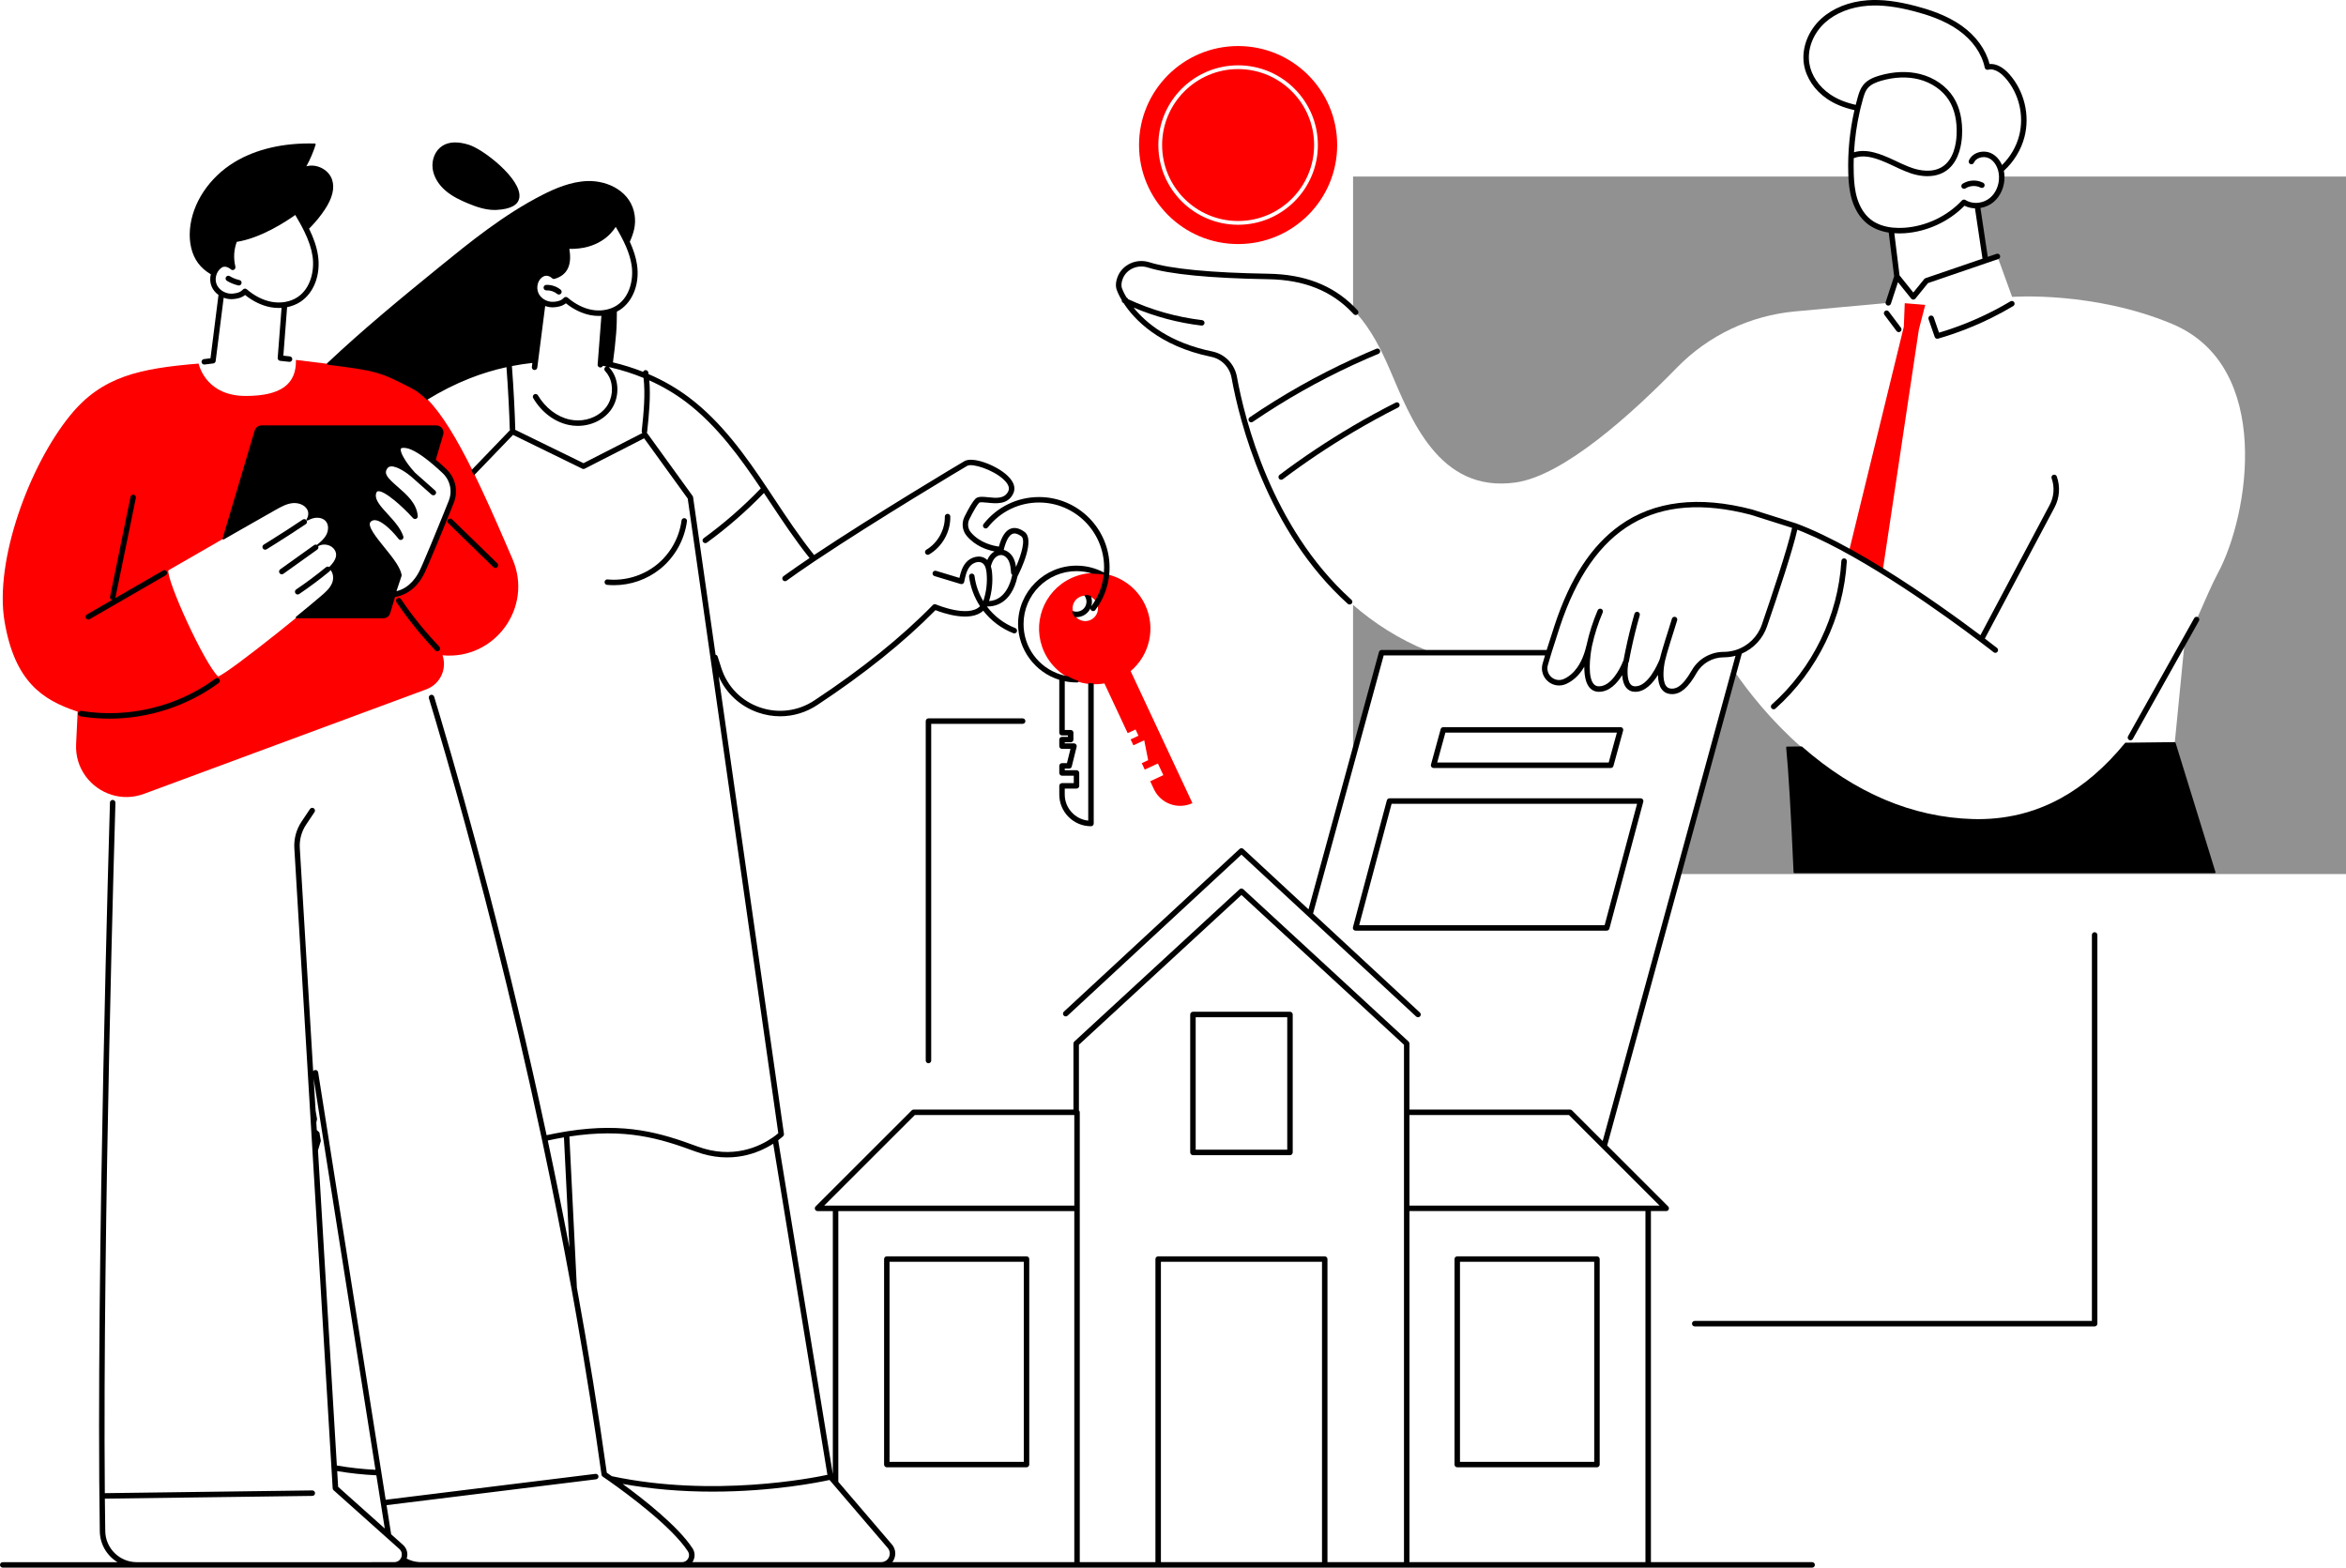
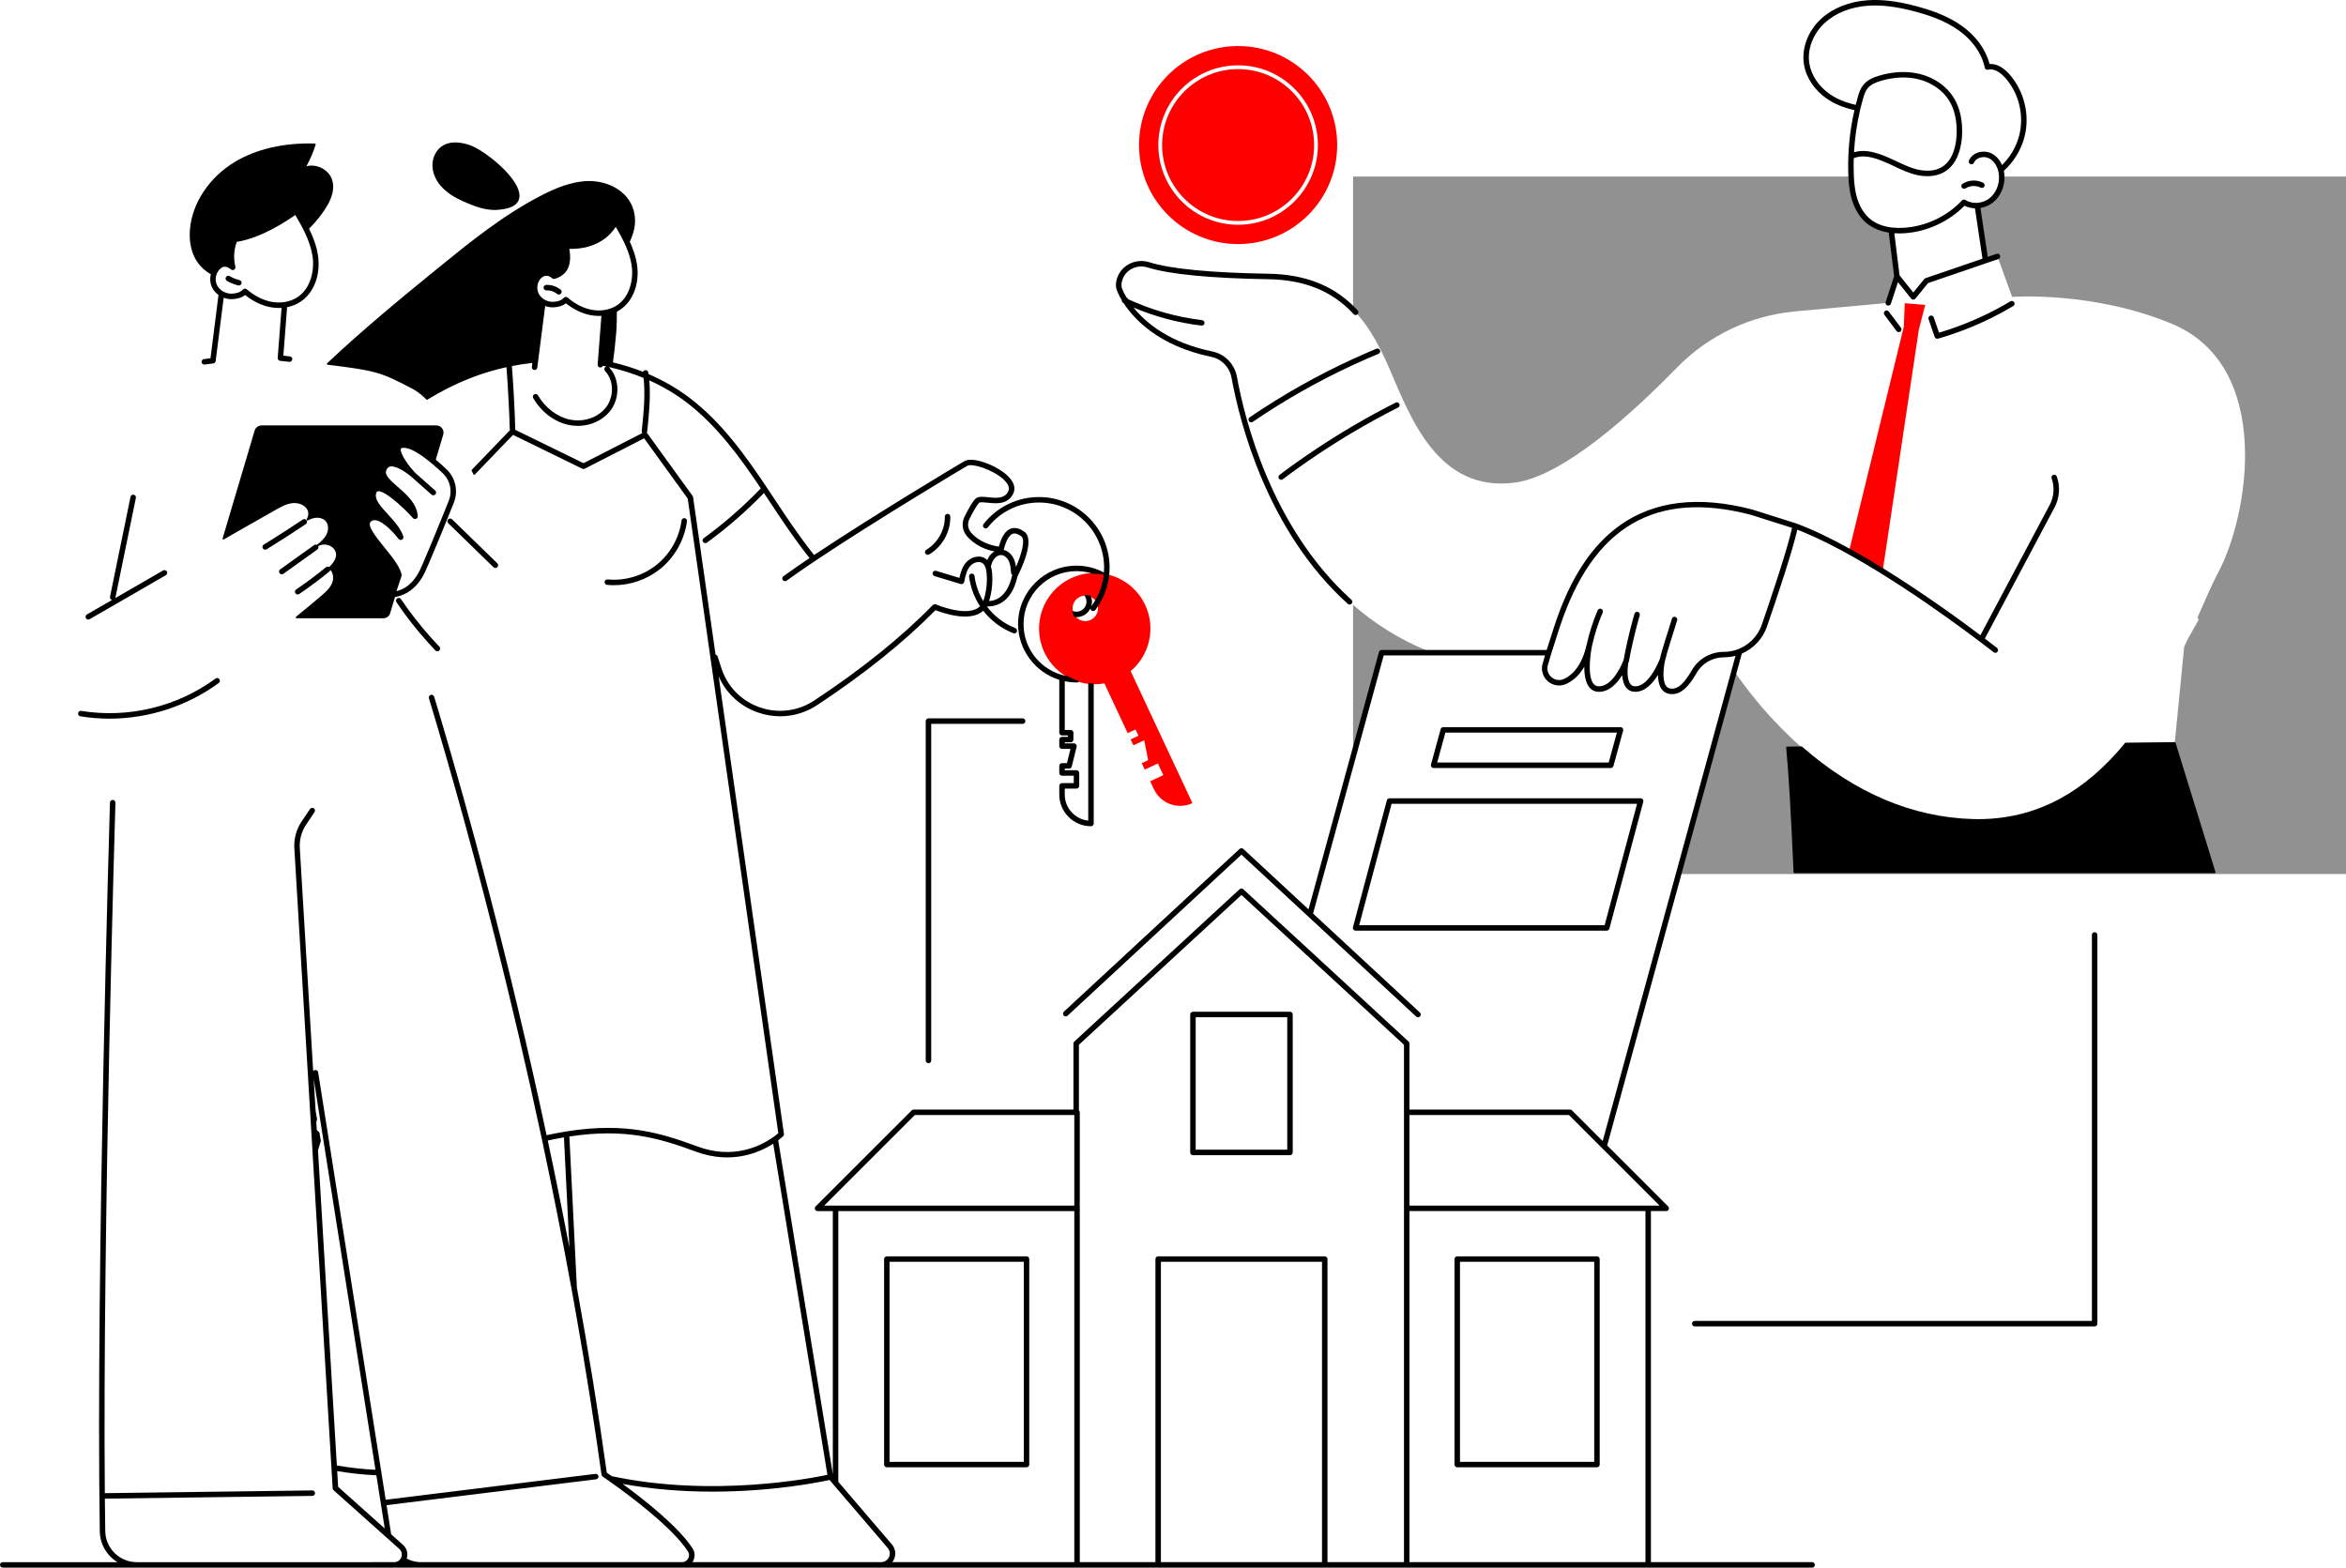
<svg xmlns="http://www.w3.org/2000/svg" id="a" viewBox="0 0 2741.6 1832.06">
  <path d="M1581.23,876.34l31.25-114.16c.26-.96,1.13-1.62,2.12-1.62h53.49c-33.55-13.7-62.28-32.25-86.86-53.67v169.46h0Z" style="fill:#919191;" />
  <path d="M2341.5,206.29c.34,11.32-4.4,22.5-12.65,29.25-4.5,3.68-9.98,5.92-15.59,6.67l8.88,59.31,11.42-3.91c1.15-.39,2.4.22,2.79,1.37.39,1.14-.21,2.37-1.33,2.78l16.38,45.22s94.34-7.07,186.8,31.51c118.91,49.61,89.93,223.94,53.84,290.97-6.83,12.68-14.68,31.1-24.16,52.58.06.03.13.05.19.08,1.06.59,1.44,1.93.84,2.99l-12.31,21.98c-1.34,2.91-2.72,5.86-4.12,8.83l-11.02,112.42,46.67,151.16h-491.12c-5.13-116.86-8.52-143.97-8.65-145.93l16.94-.2c-36.42-31.92-62.42-65.57-77.04-86.74l-64.28,234.83h777.62V206.29h-400.1Z" style="fill:#919191;" />
  <path d="M2204.54,354.13c-.03-.29,0-.59.1-.88l9.92-30.33-6.43-51.95c-8.81-1.3-18.04-4.37-25.82-10.68-7.7-6.25-13.59-15.5-17.05-26.74-2.85-9.29-3.78-18.79-4.16-27.25h-579.87v152.35c1.6,1.58,3.16,3.2,4.7,4.88.82.9.76,2.29-.14,3.11h-.01c16.46,18.55,28.08,41.37,38.33,65.15,24.26,56.28,56.74,144.64,146.96,132.09,56.27-7.83,136.39-80.64,188.72-134.34,36.71-37.66,85.78-60.83,138.17-65.63l106.58-9.77h0Z" style="fill:#919191;" />
  <path d="M2235.94,355.17l-10-.81-1.09,27.47-13.9,56.94-49.6,203.25,2.54,1.61c12.21,6.8,24.49,14.07,36.56,21.53l33.51-223.53,8.49-56.65,7.41-28.68-13.92-1.13h0Z" style="fill:#fe0000;" />
  <path d="M1446.89,80.74c-48.98,0-88.82,39.82-88.82,88.77s39.85,88.77,88.82,88.77,88.83-39.82,88.83-88.77-39.85-88.77-88.83-88.77Z" style="fill:#fe0000;" />
  <path d="M1446.89,53.81c-63.94,0-115.78,51.8-115.78,115.71s51.84,115.71,115.78,115.71,115.78-51.8,115.78-115.71-51.84-115.71-115.78-115.71ZM1446.89,262.68c-51.4,0-93.22-41.79-93.22-93.17s41.82-93.17,93.22-93.17,93.22,41.79,93.22,93.17-41.82,93.17-93.22,93.17Z" style="fill:#fe0000;" />
  <path d="M1338.3,707.04c-8.61-18.41-24.75-30.88-43.04-35.5-.06.56-.1,1.11-.17,1.67-.1.8-.22,1.59-.34,2.39-.12.82-.26,1.63-.41,2.44-1.9,10.43-5.82,20.33-11.63,29.31,1.71,6.77-1.55,14.03-8.12,17.1-6.37,2.98-13.76,1.04-17.95-4.23-.59-.74-1.11-1.55-1.56-2.42-.09-.17-.19-.33-.27-.51-.31-.67-.56-1.36-.76-2.05-2.08-6.95,1.17-14.56,7.94-17.72,2.12-.99,4.36-1.42,6.56-1.38.92.02,1.83.12,2.72.3.95.19,1.87.48,2.76.85,2.57,1.07,4.84,2.86,6.49,5.26,4.99-8.37,8.31-17.53,9.82-27.13.12-.79.24-1.58.34-2.37.1-.78.18-1.57.25-2.36v-.05c-.05,0-.1-.02-.15-.03-2.17-.39-4.36-.67-6.56-.84-2.2-.17-4.41-.23-6.63-.17-8.68.23-17.45,2.19-25.82,6.11-32.56,15.22-46.6,53.93-31.37,86.47,4.43,9.46,10.85,17.34,18.51,23.4.72.57,1.45,1.13,2.2,1.67.72.52,1.45,1.04,2.2,1.54,1.3.86,2.64,1.67,4,2.43,1.91,1.08,3.87,2.06,5.87,2.93,2.03.89,4.11,1.68,6.22,2.36,4.33,1.39,8.81,2.34,13.36,2.81.73.07,1.46.14,2.2.19.73.05,1.47.08,2.2.1,4.47.15,8.98-.15,13.47-.94l27.21,58.14,9.17-4.29,3.42,7.3-9.17,4.29,3.24,6.92,12.66-5.92,4.61,23.31-7.49,3.5,3.51,7.5,15.33-7.17,6.39,13.64-15.33,7.17,4.31,9.22c7.92,16.93,28.07,24.23,45.01,16.31l-72.2-154.26c21.96-18.49,29.74-50.04,16.99-77.28h.01Z" style="fill:#fe0000;" />
-   <path d="M590.73,634.32c-12.21-28.17-24.39-55.64-36.52-80.43-.34-.7-.69-1.41-1.03-2.1-.35-.7-.69-1.4-1.04-2.09-17.85-36.02-35.58-65.98-53.12-83.54-.65-.65-1.29-1.28-1.94-1.89-.45-.42-.89-.83-1.34-1.24-4.39-4-8.76-7.21-13.12-9.51-37.26-19.63-43.41-21.36-99.55-28.3-10.49-1.3-22.73-2.78-37.25-4.59.67,28.13-17.19,42.02-58.46,42.11-43.57.1-53.66-31.28-55.3-37.84-68.79,5.69-112.65,14.91-149.55,59.94-48.57,59.26-89.05,170.74-77.25,241.12,11.79,70.38,44.17,92.16,85.48,105.72l-1.81,38.06c-1.35,28.48,17.25,51.64,41.66,59.16,11.74,3.61,24.81,3.62,37.67-1.14l188.27-69.71,21.66-8.02,2.14-.79,3.02-1.12,88.14-32.63.2-.07,2.45-.91,2.45-.91,21.27-7.88.33-.12c16.05-5.94,24.46-23.56,18.98-39.77,61.1,5.67,106.06-56.06,81.81-112.38-2.75-6.4-5.51-12.78-8.26-19.13h.01ZM196.79,666.54s30.78-17.8,64.32-37.05l7.75-26.09,24.13-81.26,5.54-18.67c.93-3.15,3.83-5.31,7.12-5.31h204.22c4.97,0,8.54,4.78,7.12,9.54l-8.87,29.86c4.57,3.82,8.96,7.79,12.91,11.53,6.24,5.91,9.9,13.66,10.69,21.8.1.99.16,1.99.17,3,.01,1.09-.02,2.19-.11,3.29-.29,3.4-1.08,6.81-2.41,10.12-2.29,5.71-5.08,12.65-8.1,20.1-1.56,3.84-3.17,7.81-4.81,11.83-1.57,3.85-3.17,7.75-4.76,11.6-4.17,10.11-8.29,19.94-11.79,28.01-1.37,3.16-2.65,6.05-3.79,8.58-10.99,24.26-29.01,28.63-35.28,29.42l-5.78,19.47c-.94,3.15-3.83,5.31-7.12,5.31h-101.33c-6.53,5.32-13.45,10.9-20.45,16.49-1.01.81-2.02,1.61-3.03,2.42-.44.35-.87.69-1.31,1.04-30.18,23.99-60.68,47.11-66.99,49-16.53-16.05-60.21-112.09-58.03-124.01v-.02ZM129.54,697.61l23.95-116.76c.24-1.19,1.41-1.95,2.6-1.71s1.96,1.41,1.71,2.6l-23.95,116.76c-.21,1.04-1.13,1.76-2.15,1.76-.15,0-.3-.01-.44-.04-1.19-.24-1.96-1.41-1.71-2.6h-.01ZM102.1,718.95l88.97-51.38c1.05-.61,2.4-.25,3,.81.61,1.05.25,2.4-.8,3l-88.97,51.38c-.35.2-.73.29-1.1.29-.76,0-1.5-.39-1.91-1.1-.61-1.05-.25-2.4.8-3h0ZM127.99,838.87c-11.32,0-22.66-.9-33.91-2.73-1.2-.2-2.01-1.33-1.82-2.52.19-1.2,1.31-2.02,2.52-1.82,55.17,8.97,112.65-4.88,157.69-37.98.98-.72,2.36-.51,3.07.47.72.98.51,2.36-.47,3.08-36.8,27.05-81.73,41.51-127.09,41.51h0ZM512.62,759.58c-.43.41-.97.61-1.52.61-.58,0-1.16-.23-1.59-.68-5.87-6.15-11.56-12.5-17.08-19-.6-.71-1.2-1.41-1.79-2.12-.6-.72-1.19-1.44-1.78-2.16-8.75-10.6-17.02-21.61-24.7-32.96-.68-1.01-.42-2.38.59-3.05,1-.68,2.37-.42,3.05.59,6.95,10.28,14.39,20.29,22.24,29.95.59.73,1.19,1.44,1.78,2.16s1.18,1.45,1.78,2.16c6.13,7.35,12.49,14.5,19.08,21.4.84.88.81,2.27-.07,3.11h.01ZM580.49,662.13c-.43.44-1,.67-1.58.67s-1.11-.21-1.53-.62l-15.81-15.37-37.05-36.03c-.87-.85-.89-2.24-.04-3.11.85-.87,2.24-.89,3.11-.04l38.62,37.56,14.24,13.85c.87.85.89,2.24.04,3.11v-.02Z" style="fill:#fe0000;" />
  <path d="M2135.23,115.56c8.77,5.98,18.93,10.18,31.92,13.17-5.52,24.19-7.94,49-7.2,73.76.04,1.25.08,2.54.14,3.84.31,6.94,1.09,17.35,4.21,27.5,3.51,11.43,9.52,20.85,17.37,27.23,6.84,5.55,15.43,9.18,25.55,10.78l6.31,50.98-9.85,30.11c-.14.41-.18.85-.14,1.29.12,1.27.98,2.35,2.19,2.75.32.11.66.16,1,.16,1.39,0,2.61-.89,3.04-2.21l8.24-25.17,15.43,19.22c.61.76,1.51,1.19,2.49,1.19s1.88-.43,2.49-1.18l14.68-18.12,82.25-28.16s.04-.02.06-.03c1.6-.61,2.46-2.4,1.9-4.03-.57-1.67-2.39-2.56-4.06-1.99l-10.29,3.52-8.55-57.13c5.62-.92,10.81-3.24,15.08-6.73,8.38-6.86,13.37-18.37,13.02-30.05-.04-1.44-.14-2.71-.3-3.87-.12-.88-.27-1.77-.47-2.72,11.69-10.6,20.23-24.6,24.09-39.48,6.6-25.49-.11-53.59-17.52-73.35-7.38-8.37-15.59-12.62-23.29-12.07-4.35-16.95-15.85-32.77-32.47-44.62-17.71-12.63-38.79-19.13-53.11-22.93-22.38-5.92-40.52-8.12-57.11-6.9-21.17,1.54-40.25,9.1-53.71,21.29-15.67,14.19-23.51,34.76-20.45,53.67,2.52,15.6,12.39,30.29,27.07,40.29h0ZM2343.5,91.06c16.02,18.19,22.2,44.06,16.13,67.52-3.34,12.91-10.25,24.74-20.02,34.31-2.69-6.22-7.06-11.05-12.43-13.68-4.91-2.41-11.02-2.67-16.32-.7-4.63,1.71-8.16,4.93-9.93,9.06-.29.66-.33,1.39-.14,2.1.26.95.92,1.71,1.81,2.1,1.62.69,3.5-.06,4.2-1.68,1.08-2.5,3.31-4.49,6.28-5.59,3.7-1.37,7.92-1.2,11.28.45,4.64,2.27,8.41,7.06,10.35,13.14.25.78.45,1.5.61,2.2.18.75.33,1.56.46,2.41l.08.52c.12.92.2,1.93.24,3.1.34,9.78-3.75,19.37-10.68,25.03-3.64,2.98-8.12,4.89-12.95,5.53-.68.09-1.39.15-2.11.19-.72.03-1.44.04-2.14.02-4.18-.14-8.11-1.31-11.35-3.36-1.29-.82-3-.6-4.05.51-17.43,18.58-42.02,30.22-67.46,31.94-4.52.3-8.97.25-13.21-.17-.74-.07-1.47-.16-2.21-.25-.74-.1-1.48-.2-2.22-.33-8.77-1.46-16.18-4.6-22.01-9.34-6.86-5.57-12.15-13.92-15.29-24.14-2.89-9.4-3.62-19.17-3.92-25.71-.06-1.34-.11-2.66-.15-3.94-.17-5.81-.17-11.68,0-17.47,10.61-4.19,21.62-1.18,31.95,2.71,5.15,1.94,10.28,4.37,15.27,6.74,4.06,1.93,8.67,4.11,13.36,6,2.39.96,4.53,1.75,6.55,2.41.59.19,1.22.39,1.88.58,2.55.75,5.14,1.35,7.68,1.79,11.62,1.99,22.01.38,30.03-4.64,1.61-1.01,3.17-2.19,4.65-3.52,12.03-10.82,14.67-28.69,15.18-38.38.92-17.47-2.5-32.92-9.88-44.66-8.29-13.19-22.54-23.15-39.1-27.33-14.59-3.68-31.03-3.06-47.55,1.8-6.2,1.82-13.96,4.72-18.97,11.03-3.34,4.2-4.98,9.3-6.37,14.18-.82,2.88-1.61,5.83-2.4,8.98-12.21-2.81-21.7-6.71-29.8-12.24-13.23-9.02-22.11-22.15-24.35-36.02-2.72-16.8,4.34-35.16,18.43-47.91,12.41-11.23,30.12-18.21,49.88-19.65,15.9-1.15,33.38.98,55,6.71,13.84,3.67,34.18,9.93,51.04,21.95,16.34,11.65,27.21,27.17,30.61,43.68.18.86.7,1.61,1.45,2.07.74.46,1.65.6,2.5.38,8.58-2.24,16.93,5.95,20.12,9.58h-.01ZM2225.81,272.57c26.11-1.76,51.56-13.46,69.95-32.13,3.67,1.84,7.87,2.88,12.24,3.03l8.8,58.82-66.65,22.82c-.57.2-1.07.55-1.45,1.01h0l-12.76,15.75-16.07-20.03-6.1-49.26c3.9.27,7.93.26,12.04-.01ZM2173.55,129.43l.12-.5c.13-.55.25-1.1.38-1.65.13-.56.27-1.11.41-1.66l.11-.46c.84-3.41,1.72-6.73,2.62-9.87,1.26-4.42,2.61-8.67,5.22-11.95,3.9-4.9,10.48-7.32,15.77-8.88,15.43-4.53,30.71-5.13,44.18-1.73,14.98,3.78,27.82,12.72,35.25,24.53,6.68,10.62,9.75,24.77,8.9,40.92-.53,10.15-3.43,28.42-16.84,36.82-11.66,7.3-26.44,4.14-34.21,1.61-1.74-.56-3.58-1.24-5.64-2.06-2.34-.93-4.78-1.99-7.69-3.32-1.96-.9-3.9-1.82-5.82-2.72l-1.04-.49c-4.95-2.34-9.79-4.6-14.71-6.45-6.32-2.39-14.68-5.13-23.27-5.13-3.71,0-7.28.51-10.64,1.53.9-16.27,3.22-32.59,6.9-48.53h0Z" />
  <path d="M2293.52,214.76c-.75.48-1.27,1.27-1.42,2.16-.13.79.03,1.6.46,2.26.19.3.45.57.78.81.57.43,1.23.66,1.92.66.61,0,1.21-.18,1.73-.51.19-.12.39-.23.58-.35l.09-.05c2.21-1.28,4.76-2.07,7.38-2.29.71-.06,1.42-.08,2.1-.06.65.02,1.28.07,1.89.15l.25.03c1.91.28,3.71.86,5.37,1.7.76.39,1.63.47,2.44.21.82-.26,1.48-.83,1.87-1.59.8-1.57.18-3.5-1.39-4.3-.16-.08-.32-.15-.48-.23l-.22-.1c-1.06-.5-2.16-.92-3.27-1.25-1.53-.46-3.12-.76-4.76-.91-.76-.07-1.54-.09-2.33-.1-.77,0-1.54.04-2.3.11-3.15.3-6.14,1.18-8.89,2.61-.71.37-1.28.7-1.8,1.03h0Z" />
  <path d="M2589.07,1019.18l-46.67-151.16c-.13-.42-.57-.7-.97-.71l-57.31.66c-.3,0-.58.14-.76.37-23.06,28.18-48.34,49.91-75.13,64.59-31.31,17.16-65.81,25.33-102.53,24.29-70.77-2-137.98-30.47-199.76-84.63-.19-.16-.45-.25-.67-.25l-16.93.2c-.27,0-.54.12-.72.32-.19.2-.28.47-.26.75.01.18.05.58.12,1.23,2.49,24.78,5.52,76.16,8.53,144.67.02.53.46.96,1,.96h491.12c.32,0,.62-.15.8-.41s.24-.58.15-.89h-.01Z" />
  <path d="M1310.94,350.83c-.01.08-.02.17-.02.26-.04,1.27.68,2.45,1.82,2.99l.32.15c11.79,18.11,40.67,50.1,102.38,62.78,12.2,2.51,21.54,12.16,23.8,24.59,9.29,50.99,41.13,178.78,135.81,264.09.59.53,1.35.82,2.14.82.91,0,1.77-.39,2.39-1.08,0,0,.02-.02.02-.03,1.14-1.31,1.02-3.31-.28-4.47-.27-.24-.54-.49-.81-.74l-.6-.55c-92.16-84.02-123.29-209.25-132.39-259.19-2.74-15.01-14.05-26.67-28.81-29.71-49.64-10.2-77.23-32.91-92-51.29,25.35,10.71,52.03,17.79,79.35,21.04,1.74.22,3.35-1.06,3.56-2.8.21-1.75-1.05-3.35-2.8-3.56-29.97-3.57-59.05-11.8-86.42-24.46-.02-.06-.04-.13-.07-.19-.34-.85-1.01-1.5-1.85-1.81-3.54-5.93-4.92-9.76-5-9.99-1.46-3.33-1.22-7.44.71-12.21,4.42-10.93,17.16-16.59,29.01-12.89,25.53,7.99,73,12.61,141.09,13.74,41.72.69,73.84,13.55,98.19,39.29l.36.38c.36.38.72.76,1.08,1.15.59.65,1.41,1.01,2.29,1.03.8.02,1.57-.26,2.17-.79.02-.02.04-.03.05-.05,1.3-1.19,1.39-3.22.2-4.52-1.51-1.65-3.11-3.31-4.73-4.91-25.18-24.87-57.74-37.3-99.52-37.99-67.48-1.12-114.35-5.64-139.29-13.45-15-4.7-31.18,2.59-36.85,16.6-2.6,6.43-2.84,12.15-.74,16.93.01.04,1.5,4.27,5.4,10.82l.04.02Z" />
  <path d="M2349.47,352.16h0c-6.11,3.64-12.49,7.19-18.97,10.56-20.61,10.69-42.31,19.46-64.5,26.06l-6.19-17.87c-.58-1.67-2.41-2.55-4.07-1.98-.81.28-1.46.86-1.83,1.63-.37.77-.42,1.64-.15,2.44l7.18,20.75c.45,1.29,1.66,2.15,3.02,2.15.3,0,.6-.04.89-.12,21.67-6.25,42.93-14.54,63.2-24.64,8.44-4.2,16.74-8.74,24.69-13.47,1.51-.91,2.01-2.87,1.11-4.39-.9-1.51-2.87-2.01-4.38-1.11h0Z" />
  <path d="M2202.83,363.48c-.68.51-1.13,1.26-1.25,2.11-.12.85.1,1.69.61,2.37l14.19,18.91c.6.8,1.56,1.28,2.56,1.28.7,0,1.36-.22,1.92-.64,1.41-1.06,1.7-3.07.64-4.48l-14.19-18.91c-1.06-1.41-3.07-1.7-4.48-.64h0Z" />
  <path d="M1580.82,419.65c-41.93,19.25-82.44,42.14-120.4,68.05-1.46.99-1.83,2.99-.84,4.45.6.87,1.59,1.4,2.65,1.4.64,0,1.27-.19,1.8-.56,37.12-25.33,76.7-47.76,117.63-66.68l1.82-.83c9.18-4.21,18.42-8.25,27.47-12.01,1.63-.68,2.4-2.55,1.73-4.18s-2.55-2.4-4.18-1.73c-8.33,3.46-16.99,7.23-25.74,11.23l-1.93.88v-.02Z" />
-   <path d="M2487.75,864.52l.03.02c.11.09.23.17.36.24.48.27,1.02.41,1.56.41,1.16,0,2.23-.63,2.79-1.64l77.28-137.97c.42-.75.52-1.61.29-2.43s-.77-1.51-1.51-1.92c-.08-.05-.17-.08-.28-.13-1.52-.67-3.27-.09-4.08,1.35l-77.29,137.98c-.77,1.37-.4,3.13.84,4.09h0Z" />
  <path d="M1675.36,897.53h207.06c1.44,0,2.71-.97,3.09-2.35l11.32-41.35c.26-.95.06-2-.54-2.78-.6-.79-1.55-1.26-2.54-1.26h-207.06c-1.44,0-2.71.97-3.09,2.36l-11.32,41.35c-.26.96-.06,2,.54,2.78.6.79,1.55,1.26,2.54,1.26h0ZM1679.55,891.13l9.57-34.95h200.42l-9.57,34.95h-200.42Z" />
  <path d="M1620.72,935.35h0l-39.62,148.25c-.25.95-.05,1.99.55,2.77.6.78,1.55,1.25,2.54,1.25h293.5c1.45,0,2.72-.98,3.09-2.37l39.62-148.25c.25-.95.05-1.99-.55-2.77-.6-.78-1.55-1.25-2.54-1.25h-293.5c-1.45,0-2.72.98-3.09,2.37ZM1913.14,939.37l-37.91,141.85h-286.87l37.91-141.85h286.87Z" />
-   <path d="M2152.97,653.33c-.65.56-1.05,1.38-1.1,2.23-3.76,64-33.38,125.16-81.29,167.8-.64.57-1.02,1.35-1.07,2.2-.05.85.24,1.67.8,2.31.61.68,1.48,1.07,2.39,1.07.79,0,1.54-.29,2.13-.81,49.16-43.76,79.57-106.53,83.42-172.2.05-.85-.23-1.68-.8-2.31-.57-.64-1.35-1.02-2.2-1.07-.83-.06-1.65.21-2.29.77h.01Z" />
  <path d="M1580.73,497.99c-29.53,17.36-58.27,36.52-85.41,56.95-.68.51-1.13,1.26-1.25,2.11s.1,1.69.61,2.37c.6.8,1.56,1.27,2.56,1.27.7,0,1.37-.22,1.92-.64,26.31-19.81,54.09-38.4,82.58-55.25l.15-.09c17-10.05,34.49-19.63,52-28.47.76-.39,1.33-1.04,1.6-1.86.27-.81.2-1.68-.18-2.44-.39-.77-1.05-1.33-1.86-1.6-.81-.27-1.68-.2-2.44.19-16.74,8.45-33.57,17.64-50.02,27.3l-.27.16h.01Z" />
  <path d="M2447.85,1089.44c-1.76,0-3.2,1.44-3.2,3.2v451.08h-464.15c-1.76,0-3.2,1.44-3.2,3.2s1.44,3.2,3.2,3.2h467.35c1.76,0,3.2-1.44,3.2-3.2v-454.28c0-1.76-1.44-3.2-3.2-3.2h0Z" />
  <path d="M1085.04,839.54c-1.76,0-3.2,1.44-3.2,3.2v396.66c0,1.76,1.44,3.2,3.2,3.2s3.2-1.44,3.2-3.2v-393.46h106.86c1.76,0,3.2-1.44,3.2-3.2s-1.44-3.2-3.2-3.2h-110.06Z" />
  <path d="M1507.51,1182.43h-113.4c-1.76,0-3.2,1.44-3.2,3.2v161.18c0,1.76,1.44,3.2,3.2,3.2h113.4c1.76,0,3.2-1.44,3.2-3.2v-161.18c0-1.76-1.44-3.2-3.2-3.2ZM1504.31,1188.83v154.78h-107v-154.78h107Z" />
  <path d="M1702.98,1714.79h163.27c1.76,0,3.2-1.44,3.2-3.2v-240.14c0-1.76-1.44-3.2-3.2-3.2h-163.27c-1.76,0-3.2,1.44-3.2,3.2v240.14c0,1.76,1.44,3.2,3.2,3.2ZM1706.18,1708.39v-233.75h156.87v233.75h-156.87Z" />
  <path d="M1199.62,1468.25h-163.26c-1.76,0-3.2,1.44-3.2,3.2v240.14c0,1.76,1.44,3.2,3.2,3.2h163.26c1.76,0,3.2-1.44,3.2-3.2v-240.14c0-1.76-1.44-3.2-3.2-3.2ZM1196.42,1474.65v233.75h-156.87v-233.75h156.87Z" />
  <path d="M520.74,222.88c7.97,6.82,17.67,11.31,26.11,14.81,9.71,4.02,20.15,7.69,31.07,7.69.89,0,1.77-.02,2.67-.07,16.4-.92,25.27-5.85,26.37-14.67,2.65-21.21-41.57-55.96-59.05-61.45-12.69-3.99-23-3.62-30.62,1.07-8.41,5.18-13.1,15.98-11.68,26.86,1.22,9.31,6.59,18.46,15.12,25.76h.01Z" />
  <path d="M1084.21,648.39c.57,0,1.13-.15,1.62-.44,15.4-9.06,25.11-26.45,24.72-44.31-.02-.87-.39-1.7-1.02-2.29-.62-.58-1.42-.88-2.25-.84-.85.02-1.65.37-2.24.99s-.91,1.43-.89,2.28c.33,15.34-8.34,30.87-21.57,38.65-.74.43-1.26,1.13-1.48,1.96-.21.83-.09,1.69.34,2.42.57.97,1.63,1.58,2.76,1.58h.01Z" />
  <path d="M717.41,683.91c19.51,0,38.6-6.64,53.75-18.71,17.26-13.75,28.8-34.19,31.65-56.07.11-.85-.12-1.69-.64-2.36-.52-.68-1.27-1.11-2.13-1.22-1.74-.22-3.35,1.02-3.58,2.76-2.64,20.25-13.32,39.16-29.29,51.89-15.98,12.73-36.81,18.91-57.11,16.97-.83-.1-1.66.12-2.32.65-.68.54-1.12,1.35-1.2,2.22-.08.85.17,1.68.72,2.34.54.66,1.31,1.07,2.16,1.15,2.64.25,5.33.38,8,.38h0Z" />
  <path d="M1149.39,612.42h0c-.53.67-.76,1.51-.66,2.36s.53,1.61,1.2,2.13c.67.53,1.51.77,2.36.66.85-.1,1.61-.53,2.13-1.2,14.53-18.49,36.34-29.09,59.83-29.09,41.92,0,76.03,34.08,76.03,75.98,0,1.85-.1,3.8-.25,5.79-9.82-5.23-20.85-7.99-32-7.99-37.65,0-68.28,30.61-68.28,68.24,0,29.72,19.76,56.42,48.15,65.19v61.8c0,1.76,1.44,3.2,3.2,3.2h6.93v1.66h-6.93c-1.76,0-3.2,1.44-3.2,3.2v7.64c0,1.76,1.44,3.2,3.2,3.2h9.89l-4.12,16.67h-5.76c-1.76,0-3.2,1.44-3.2,3.2v8.28c0,1.76,1.44,3.2,3.2,3.2h13.73v8.66h-13.73c-1.76,0-3.2,1.44-3.2,3.2v10.17c0,20.42,16.62,37.03,37.05,37.03,1.76,0,3.2-1.44,3.2-3.2v-162.8c0-.54-.43-.98-.97-1-.72-.02-1.45-.05-2.17-.1-.72-.05-1.45-.11-2.17-.18-.28-.03-.56.06-.77.25s-.33.46-.33.74v159.73c-15.48-1.61-27.45-14.79-27.45-30.47v-6.98h13.73c1.76,0,3.2-1.44,3.2-3.2v-15.06c0-1.76-1.44-3.2-3.2-3.2h-13.73v-1.88h5.07c1.48,0,2.75-1,3.11-2.43l5.71-23.07c.24-.96.02-1.96-.59-2.74-.61-.78-1.53-1.23-2.52-1.23h-10.77v-1.24h6.93c1.76,0,3.2-1.44,3.2-3.2v-8.06c0-1.76-1.44-3.2-3.2-3.2h-6.93v-56.96c4.54.93,9.15,1.41,13.73,1.41.29,0,.58,0,.87-.02l.52-.02c.49-.01.9-.37.97-.85s-.22-.95-.68-1.1c-2.05-.66-4.11-1.44-6.13-2.33-1.96-.86-3.9-1.83-5.78-2.89-.1-.06-.21-.09-.32-.11-1.34-.23-2.66-.5-3.94-.81-.73-.18-1.45-.36-2.16-.56-.73-.2-1.45-.41-2.17-.64-25.75-8.24-43.06-31.91-43.06-58.9,0-34.1,27.76-61.84,61.88-61.84,6.54,0,13.01,1.04,19.24,3.08.11.04.22.06.34.05,2.15-.05,4.34,0,6.52.16,1.89.14,3.8.39,5.69.71-.05.48-.09.97-.15,1.45-.1.78-.21,1.56-.33,2.34-1.49,9.49-4.75,18.49-9.69,26.77-1.36,2.28-2.82,4.47-4.34,6.51.52-1.68.8-3.47.8-5.33,0-2.12-.39-4.24-1.15-6.28-.1-.26-.3-.47-.55-.57-.95-.4-1.94-.7-2.95-.91-.96-.2-1.93-.3-2.91-.32-.37.01-.72.2-.9.52-.18.33-.16.73.05,1.04,1.31,1.93,2,4.19,2,6.53,0,6.43-5.24,11.67-11.68,11.67-1.24,0-2.47-.2-3.68-.6-.35-.12-.74-.03-1.01.23s-.37.65-.26,1c.25.84.51,1.54.82,2.19.06.12.12.24.19.36l.1.18c.48.93,1.04,1.8,1.67,2.59.17.22.43.35.7.38.49.04.98.07,1.48.07,7.16,0,13.34-4.19,16.27-10.24.02.95.44,1.88,1.26,2.49.56.42,1.23.65,1.93.65,1.01,0,1.94-.46,2.55-1.27,1.19-1.58,2.34-3.22,3.51-5.02,5.88-9.08,9.84-19.06,11.78-29.67.15-.82.29-1.64.43-2.56.12-.77.23-1.55.33-2.33.05-.38.08-.76.12-1.15l.05-.54c.29-2.87.43-5.69.43-8.38,0-45.42-36.98-82.38-82.43-82.38-25.47,0-49.11,11.5-64.86,31.54h-.02Z" />
  <path d="M638.29,332.95h0c-1.76.08-3.13,1.57-3.06,3.33.04.88.44,1.71,1.1,2.29.64.56,1.45.83,2.23.76,4.53-.18,9.11,1.35,12.57,4.19.57.47,1.29.72,2.03.72.96,0,1.87-.43,2.48-1.17,1.12-1.36.92-3.38-.44-4.5-4.68-3.83-10.84-5.89-16.9-5.63h0Z" />
  <path d="M516.64,500.55c-1.61-2.15-4.07-3.39-6.76-3.39h-204.22c-3.7,0-7.03,2.48-8.08,6.03l-37.43,126.02c-.12.39.02.82.34,1.07s.76.29,1.12.08c6.76-3.88,13.63-7.81,20.38-11.68,16.42-9.39,29.94-17.07,40.16-22.83,5.85-3.3,12.47-7.04,19.53-7.84,6.14-.69,14.25,1.45,17.52,7.79,1.67,3.25,1.31,7.67-.92,11-.25.38-.22.88.09,1.22.31.34.8.43,1.21.22,1.08-.57,2.18-1.08,3.26-1.51.69-.28,1.33-.51,1.95-.71.69-.22,1.32-.39,1.94-.53.58-.13,1.19-.23,1.82-.3,4.95-.58,9.47.87,12.11,3.88,3.96,4.52,3.08,11.52.58,16.11-2.51,4.62-6.57,8.15-10.92,11.61-1.03-.51-2.28-.43-3.26.27l-39.6,28.3c-.7.5-1.16,1.23-1.3,2.08s.06,1.69.55,2.38c.6.84,1.57,1.34,2.61,1.34.67,0,1.31-.21,1.86-.6l39.6-28.3c.7-.5,1.16-1.23,1.3-2.08.11-.65.01-1.31-.27-1.9,2.9-1.73,6.56-2.31,10.22-1.59,3.89.77,7.2,2.94,9.07,5.95,1.58,2.53,2.05,5.14,1.46,7.98-.77,3.69-3.35,7.64-7.84,12.05-.43-.28-.91-.46-1.43-.51-.85-.08-1.68.17-2.34.71-11.15,9.16-22.88,17.91-34.86,26.01-1.46.99-1.85,2.98-.86,4.44.6.88,1.59,1.41,2.65,1.41.64,0,1.26-.19,1.79-.55,12.14-8.21,24.03-17.08,35.34-26.37.58-.47.93-1.11,1.08-1.79,3.68,3.9,3.99,10.59,1.94,15.51-2.58,6.17-8.16,10.96-12.65,14.8-7.37,6.32-17.82,15-29.42,24.45-.33.27-.45.71-.31,1.11.14.4.52.67.94.67h101.33c3.7,0,7.03-2.48,8.08-6.03l5.6-18.85c7.55-1.1,24.69-6.24,35.41-29.91,1.09-2.41,2.37-5.3,3.8-8.6,3.2-7.37,7.17-16.8,11.8-28.02,1.59-3.86,3.19-7.75,4.77-11.61,1.64-4.02,3.26-7.99,4.82-11.83,3.02-7.45,5.81-14.39,8.11-20.1,1.34-3.34,2.17-6.84,2.48-10.4.09-1.04.13-2.14.11-3.38,0-.99-.07-2-.17-3.08-.83-8.54-4.74-16.5-11-22.43-4.28-4.04-8.46-7.79-12.45-11.14l8.68-29.23c.76-2.57.28-5.28-1.32-7.43v.03ZM469.19,673.24c.17-.52.21-1.07.11-1.61l-.02-.11c-.7-3.62-2.57-7.79-5.71-12.76-3.91-6.18-9.21-12.71-14.33-19.02-9.22-11.36-20.7-25.49-16.05-29.95,1.32-1.27,2.84-1.88,4.63-1.88.23,0,.45,0,.7.03,9.43.77,23.14,16.4,27.2,21.82.94,1.26,2.64,1.65,4.04.92,1.4-.73,2.05-2.35,1.56-3.84-3.17-9.57-10.73-17.83-18.06-25.84-8.16-8.91-15.2-16.6-13.91-23.46.12-.63.29-1.21.52-1.77.29-.71.65-1.18,1.1-1.42.19-.11.41-.18.68-.22,3.32-.58,10.01,3.05,18.83,10.21,7.11,5.77,15.4,13.68,22.17,21.16.92,1.02,2.39,1.33,3.64.79,1.26-.54,2.03-1.83,1.92-3.19-1.18-14.84-12.97-25.08-23.37-34.12-12.12-10.53-16.61-15.43-12.18-21.59.96-1.34,2.21-2.06,3.91-2.26,7.41-.88,20.11,8.51,23.97,11.87l23.78,21.07c1.27,1.13,3.39,1,4.52-.27.57-.64.85-1.46.8-2.31-.05-.85-.43-1.63-1.07-2.2l-23.66-20.97c-11.7-12.73-18.03-24.99-16.39-28.04.36-.68,2.2-1.24,6.17-.62,7.07,1.13,17.95,7.8,31.46,19.28,3.66,3.11,7.44,6.5,11.22,10.08,6.11,5.78,9.44,13.89,9.15,22.26-.04,1.22-.14,2.33-.3,3.38-.35,2.27-.95,4.5-1.81,6.62-1.04,2.58-2.18,5.42-3.39,8.44-1.51,3.75-3.15,7.8-4.85,12-9.41,23.2-16.84,41.04-22.08,53.03-1.02,2.33-1.98,4.49-2.86,6.43-3.66,8.08-12.1,21.97-27.91,25.72l5.9-17.65h-.03Z" />
  <path d="M358.71,610.5c.17-.84,0-1.69-.48-2.4s-1.2-1.19-2.04-1.36-1.69,0-2.4.48c-12.53,8.4-25.68,16.89-39.08,25.23l-1.81,1.13c-1.56.97-3.12,1.95-4.68,2.91-.73.45-1.24,1.15-1.44,1.98-.2.83-.06,1.69.39,2.42.59.95,1.61,1.52,2.73,1.52.59,0,1.17-.16,1.67-.47,3.33-2.05,6.66-4.12,9.99-6.21,12.14-7.61,24.18-15.41,35.79-23.19.71-.48,1.19-1.2,1.36-2.04h0Z" />
  <path d="M93.92,837.13h0c11.19,1.82,22.66,2.74,34.07,2.74,45.76,0,91.1-14.81,127.68-41.71,1.42-1.05,1.73-3.05.68-4.47-1.04-1.42-3.05-1.72-4.47-.68-44.82,32.95-102.02,46.73-156.93,37.8-.85-.14-1.69.06-2.39.56-.69.5-1.15,1.24-1.29,2.09-.14.84.06,1.69.56,2.38s1.24,1.15,2.08,1.29h0Z" />
  <path d="M103.2,724.05c.56,0,1.11-.15,1.6-.43l88.97-51.38c1.53-.88,2.05-2.84,1.17-4.37-.43-.74-1.12-1.27-1.94-1.49-.83-.22-1.69-.11-2.43.32l-55.81,32.23c.02-.08.05-.15.07-.23l23.95-116.76c.35-1.73-.76-3.42-2.49-3.78-1.72-.35-3.42.77-3.77,2.49l-23.95,116.76c-.35,1.68.71,3.32,2.36,3.74l-29.33,16.94c-.74.43-1.27,1.12-1.49,1.94s-.11,1.69.32,2.43c.57.99,1.63,1.6,2.77,1.6h0Z" />
  <path d="M493.15,732.93l-1.18-1.43c-.38-.46-.77-.92-1.14-1.39-7.87-9.7-15.34-19.75-22.19-29.88-.48-.71-1.21-1.19-2.04-1.35-.84-.16-1.69.01-2.4.49s-1.19,1.2-1.35,2.04c-.16.84.01,1.69.49,2.4,7.57,11.2,15.9,22.32,24.76,33.04l.66.8c.37.46.75.91,1.13,1.37.6.71,1.2,1.42,1.8,2.13,5.61,6.62,11.37,13.03,17.12,19.04.6.63,1.44.99,2.32.99s1.61-.31,2.21-.89c.62-.59.97-1.39.99-2.24s-.29-1.66-.89-2.28c-6.44-6.74-12.84-13.92-19.04-21.35l-1.23-1.5h-.02Z" />
  <path d="M523.76,606.96h0c-.6.61-.92,1.42-.91,2.28.01.85.36,1.65.97,2.25l52.86,51.4c.6.58,1.39.91,2.23.91s1.69-.34,2.29-.97c.6-.61.92-1.42.91-2.28-.01-.85-.36-1.65-.97-2.25l-52.86-51.41c-1.27-1.23-3.29-1.2-4.52.06h0Z" />
  <path d="M246.37,320.55c-1.27,4.96-.89,10.12,1.1,14.63,1.64,3.72,4.36,7.01,7.87,9.54l-9.36,73.98-7.67.97c-1.75.22-2.99,1.82-2.77,3.57.2,1.6,1.56,2.8,3.17,2.8.13,0,.26,0,.4-.02l10.14-1.28c1.45-.18,2.59-1.32,2.78-2.77l9.36-74.01c3.7,1.4,7.62,1.94,11.41,1.56,4.24-.42,9.1-1.17,13.61-4.75,9.25,7.4,19.46,12.32,29.57,14.23,3.23.61,6.53.92,9.79.92,1.06,0,2.16-.04,3.27-.11l-4.52,58.47c-.13,1.73,1.12,3.24,2.84,3.43l10.67,1.16c1.7.19,3.24-1.01,3.51-2.71,0-.04.02-.09.02-.12.19-1.75-1.08-3.34-2.83-3.53l-7.59-.83,4.38-56.71c5.82-1.15,11.12-3.3,15.76-6.37,15.69-10.4,23.66-31.64,20.32-54.1-1.44-9.66-4.85-19.9-10.43-31.27.88-.87,1.75-1.73,2.61-2.62,5.82-6.06,11.12-12.65,15.76-19.61,8.95-13.44,11.82-25.22,8.55-35.01-2.03-6.06-6.85-11.19-13.25-14.09-5.5-2.49-11.48-3.01-16.79-1.54,4.43-8.05,8.06-16.55,10.82-25.31.09-.3.04-.62-.14-.88-.18-.26-.47-.41-.79-.42-36.3-1.04-68.78,6.47-93.93,21.73-29.67,18-49.62,48.21-52.06,78.83-1.22,15.29,2.15,29.18,9.49,39.11,3.75,5.08,8.78,9.5,14.94,13.15v-.02ZM275.09,311.66c-2.36-9.93-1.85-19.42,1.57-28.99,28.88-4.57,58.59-24.42,68.37-31.45,3.42,5.77,7.27,12.42,10.66,19.38,5.12,10.56,8.26,19.99,9.57,28.83,2.44,16.4-2.03,37.55-17.52,47.82-4.04,2.68-8.71,4.53-13.88,5.5-.71.13-1.42.25-2.14.35s-1.44.18-2.17.24c-4.1.35-8.27.13-12.4-.65-9.84-1.86-19.8-6.92-28.78-14.62-.58-.5-1.32-.77-2.08-.77-.87,0-1.72.36-2.32,1-3.19,3.37-6.74,4.31-11.81,4.82-3.59.36-7.24-.35-10.58-2.06-.74-.38-1.38-.75-1.96-1.14-.64-.43-1.29-.93-1.92-1.48-1.94-1.7-3.41-3.67-4.38-5.86-1.34-3.04-1.62-6.64-.78-10.15.98-4.08,3.37-7.62,6.56-9.7,4.84-3.16,10.48,1.83,10.71,2.04,1.04.95,2.56,1.11,3.78.39,1.21-.72,1.81-2.12,1.48-3.5h.02Z" />
  <path d="M268.48,322.71c-1.51-.91-3.48-.43-4.39,1.07-.44.73-.58,1.59-.37,2.42.2.83.72,1.53,1.45,1.97l.4.23c.3.18.6.36.91.53.7.39,1.43.78,2.18,1.15.73.36,1.5.71,2.3,1.05,2.43,1.03,4.93,1.85,7.45,2.43.23.05.48.08.72.08,1.5,0,2.78-1.02,3.11-2.48.05-.23.08-.47.08-.73,0-1.49-1.02-2.77-2.47-3.11h0c-1.28-.29-2.59-.67-3.91-1.13-.81-.28-1.62-.59-2.42-.92-.82-.35-1.56-.68-2.25-1.03-.95-.47-1.88-.99-2.77-1.53h-.02Z" />
  <path d="M2117.71,1825.59h-188.4v-410.23h17.84c1.3,0,2.46-.77,2.96-1.97s.22-2.57-.69-3.49l-71.25-71.21,157.34-574.84c13.85-5.95,24.58-17.48,29.47-31.72,13.25-38.52,30.04-89.09,35.4-113.11,2.51.97,5.11,2.01,7.72,3.09,72.92,30.29,167.15,98.73,204.27,126.76,10.89,8.22,17.37,13.34,17.43,13.39.56.45,1.27.69,1.99.69.98,0,1.9-.44,2.51-1.21,1.1-1.38.86-3.4-.52-4.5-.05-.04-5.21-4.12-14.23-10.96l81.42-153.2c5.92-11.15,6.88-24.36,2.63-36.25-.29-.8-.87-1.45-1.64-1.81-.77-.37-1.64-.41-2.45-.12-1.66.59-2.53,2.43-1.94,4.09,3.65,10.2,2.82,21.53-2.26,31.09l-80.94,152.3c-22.56-16.97-66.45-49.02-113.41-78.06-12.69-7.84-25-15.1-36.6-21.55-24.52-13.65-46.47-24.1-65.23-31.05l-.09-.03s-.05-.02-.06-.02l-51.38-16.25c-62.53-16.3-114.53-10.08-154.55,18.5-33.22,23.72-58.16,61.88-76.24,116.64-3.59,10.87-6.72,20.63-9.32,29.02h-192.91c-1.44,0-2.71.97-3.09,2.36l-82.33,300.78-76.21-70.61c-1.22-1.13-3.13-1.13-4.35,0l-205.36,190.2c-1.29,1.2-1.37,3.22-.17,4.52.58.63,1.37.99,2.23,1.02.87.02,1.67-.27,2.29-.85l203.18-188.19,204.19,189.19c1.24,1.15,3.37,1.07,4.52-.17.58-.63.88-1.44.85-2.3-.03-.85-.4-1.64-1.02-2.22l-124.86-115.69,82.56-301.64h188.52c-1.05,3.49-2,6.71-2.82,9.6-.83,2.94-1,5.93-.5,8.9.78,4.56,3.17,8.76,6.75,11.81,6.05,5.16,14.31,6.28,21.54,2.91,8.07-3.76,14.82-10.02,20.06-18.62.3-.48.59-.97.87-1.47v.7c.06,10.81,2.02,18.66,5.81,23.35,2.87,3.54,6.68,5.34,11.34,5.34,12.14,0,21.23-9.97,27.11-19.42.45,6.42,2.05,11.33,4.78,14.62,2.64,3.19,6.2,4.8,10.58,4.8,11.45,0,20.47-10.08,26.49-19.74.08,6.98,1.41,12.4,3.95,16.17,2.3,3.42,5.53,5.46,9.59,6.06.99.15,1.99.22,2.95.22,10.06,0,18.9-7.62,28.65-24.72,6.44-11.28,18.58-18.29,31.68-18.29.33,0,.66,0,.99-.02h.31c4.23-.11,8.42-.71,12.49-1.79l-155.23,567.11-35.85-35.83c-.61-.6-1.41-.94-2.26-.94h-187.71v-77.17c0-.89-.38-1.75-1.03-2.35l-193.14-177.99c-1.22-1.12-3.12-1.12-4.34,0l-193.13,177.99c-.66.6-1.03,1.46-1.03,2.35v77.17h-186.72c-.84,0-1.67.34-2.26.94l-112.31,112.24c-.92.92-1.19,2.29-.69,3.49s1.66,1.97,2.96,1.97h17.84v307.39l-63.85-390.15c3.81-2.85,5.79-4.8,5.8-4.82.71-.71,1.05-1.73.91-2.72l-76.29-534.64c8.72,19.8,25.08,34.98,45.85,42.22,8.47,2.95,17.25,4.45,26.09,4.45,15.32,0,30.28-4.53,43.25-13.09,54.95-36.27,101.45-73.59,138.21-110.95,8.02,3.17,40.66,14.78,55.82.66,9.12,11.76,21.24,20.84,35.12,26.27.37.15.76.22,1.16.22,1.33,0,2.5-.8,2.98-2.03.64-1.64-.17-3.5-1.81-4.15-13.25-5.19-24.72-13.92-33.22-25.3,7.58.35,28.47-1.87,35.8-35.1,3.76-7.34,21-42.8,8.09-52.11-5.83-4.21-11.22-5.45-16.02-3.68-6.08,2.25-10.6,9.1-13.83,20.93-5.92-.77-22.08-3.98-32.74-16.64-3.61-4.28-4.27-10.39-1.68-15.55,4.96-9.89,8.99-16.64,11.35-19.01,1-1,6.06-.47,9.77-.08,10.15,1.07,24.05,2.53,30.21-10.99,2.1-4.61,2.52-12.02-7.4-21.11-12.87-11.79-39.8-22.11-49.7-16.51-4.68,2.65-105.26,62.72-175.76,109.76-16.86-21.03-31.86-43.64-46.38-65.52-2.54-3.83-5.08-7.66-7.63-11.48-25.63-38.42-53.87-78.35-92.27-107.24-14.22-10.7-30.08-19.84-47.16-27.17-.09-.67-.19-1.33-.29-1.99-.29-1.74-1.93-2.93-3.68-2.64-1.14.19-2.04.97-2.45,1.98-11.29-4.47-23.12-8.19-35.22-11.05,1.5-10.69,2.73-21.72,3.74-33.67.71-8.3.82-16.86.87-25.63,1.4-.72,2.61-1.42,3.68-2.13,15.32-10.16,23.11-30.89,19.84-52.82-1.25-8.38-4-17.13-8.4-26.75,4.56-10.28,7.25-19.5,5.68-30.82-3.77-27.25-30.51-40.81-54.97-40.11-19.71.56-38.52,8.9-52.7,16.1-45.07,22.88-85.47,55.76-121.12,84.77-45.26,36.83-89.31,73.12-130.59,112.06-.28.27-.38.67-.26,1.04s.44.63.83.68c56.36,6.97,61.92,8.55,99.21,28.19,4.16,2.19,8.51,5.34,12.92,9.37.44.4.88.81,1.32,1.22.64.61,1.28,1.23,1.92,1.88.33.33.84.39,1.23.14,15.91-9.81,32.51-18.16,49.36-24.82,13.85-5.48,28.31-9.89,43.02-13.11,1.97,25.58,3.38,55.27,3.85,72.27.01.44.12.86.3,1.26l-44.66,46.39c-.29.3-.36.76-.18,1.14l2.06,4.19c.14.29.42.5.74.55s.65-.06.88-.29l44.66-46.39,80.95,39.55c.89.44,1.96.43,2.86-.03l69.4-35.51,50.95,70.44,105.83,741.65c-.62.54-1.51,1.29-2.65,2.18-.59.46-1.24.96-1.96,1.49-.61.45-1.27.92-1.97,1.41-15.09,10.46-46.57,25.73-87.89,10.43-42.99-15.93-84.03-28.26-151.12-17.89l-2.91.47c-.49.08-.97.16-1.46.24-6.63,1.1-13.61,2.45-20.78,4-44.41-207.71-91.89-379.69-123.92-487.45l-1.28-4.31c-2.2-7.37-4.28-14.28-6.22-20.69-.25-.82-.81-1.5-1.56-1.9s-1.62-.48-2.43-.23c-1.69.51-2.65,2.3-2.13,3.99,2.02,6.66,4.18,13.85,6.48,21.55l1.28,4.31c7.9,26.58,15.93,54.42,23.88,82.73,25.7,91.53,63.9,235.99,99.87,404.37l.92,4.31c12.34,57.95,23.81,115.89,34.09,172.23,1.02,5.57,2.03,11.15,3.03,16.75,1.02,5.71,2.04,11.43,3.05,17.16,11,62.41,20.79,124.31,29.1,183.96.03.24.1.49.21.76.24.6.65,1.11,1.18,1.46.03.02,2.99,2.01,7.84,5.44,21.31,15.02,72.9,53.07,91.73,81.92,1.67,2.55,1.79,5.67.34,8.35-1.45,2.67-4.13,4.27-7.18,4.27h-305.23c-.74,0-1.55-.03-2.47-.1-5.01-.35-9.75-1.72-14.1-4.07,1.91-5.83.28-11.93-4.35-16.07l-13.78-12.31-5.38-34.04,244.86-30.23c.91-.11,1.73-.62,2.25-1.39.44-.64.63-1.42.53-2.18-.11-.86-.56-1.65-1.25-2.17-.68-.52-1.51-.73-2.32-.61l-245.08,30.26-78.93-499.57c-.13-.85-.59-1.6-1.29-2.1-.69-.5-1.54-.7-2.37-.56-.84.13-1.59.59-2.09,1.28-.02.03-.05.06-.07.1l-15.63-260.99c-.57-9.56,2.05-19.21,7.38-27.17l9.82-14.66c.98-1.47.59-3.46-.88-4.44s-3.46-.58-4.44.88l-9.82,14.66c-6.11,9.11-9.11,20.16-8.45,31.11l44.79,748.1c.05.85.43,1.63,1.06,2.2l76.79,68.61c3.71,3.31,3.07,7.38,2.63,8.97-.08.27-.16.54-.25.79-.14.36-.3.71-.48,1.06-.32.59-.71,1.16-1.17,1.69-.97,1.12-2.69,2.52-5.37,2.87-.46.06-.87.09-1.26.09H159.73c-19.93,0-36.4-16.21-36.71-36.13-.19-12-.34-24.82-.47-38.11l242.47-3.21c1.76-.03,3.18-1.48,3.16-3.24-.02-1.74-1.46-3.16-3.24-3.16l-242.44,3.21c-2.65-309.21,12.25-801.93,12.4-806.88.05-1.76-1.34-3.24-3.14-3.3-.69,0-1.36.22-1.93.63-.82.58-1.3,1.49-1.33,2.48-.17,5.46-16.56,549.01-11.87,851.68.23,14.83,8.03,28.31,20.62,36.03H3.2c-1.76,0-3.2,1.44-3.2,3.2s1.44,3.2,3.2,3.2h2114.51c1.76,0,3.2-1.44,3.2-3.2s-1.44-3.2-3.2-3.2v-.07ZM1939.43,1408.96h-292.29v-105.84h186.39l105.9,105.84ZM1922.92,1415.36v410.23h-275.78v-410.23h275.78ZM1952.05,804.65c-2.24-.33-3.95-1.41-5.22-3.3-4.63-6.87-2.64-22.31-.94-29.53h0s.06-.24.06-.24c.48-1.91,1.02-3.99,1.67-6.36.2-.73.41-1.46.61-2.19.21-.73.41-1.46.63-2.19,1.98-6.83,4.18-13.75,6.31-20.45,1.64-5.17,3.34-10.51,4.82-15.45.25-.82.16-1.68-.25-2.44-.41-.75-1.08-1.3-1.9-1.55-1.69-.5-3.48.46-3.98,2.15-1.46,4.88-3.15,10.2-4.79,15.35-2.15,6.77-4.59,14.44-6.71,21.83l-.1.34c-.18.62-.36,1.25-.53,1.87-.14.5-.27,1-.41,1.5l-.19.71c-.49,1.81-.97,3.62-1.41,5.39-.08.21-.25.66-.52,1.31-2.09,5.12-13.26,30.69-28.12,30.69-2.45,0-4.24-.79-5.65-2.49-4.31-5.2-3.72-17.63-2.69-24.16.04-.27.08-.52.13-.76.33-.41.55-.89.65-1.41.5-2.71,1.02-5.42,1.56-8.12l.89-4.39c2.91-14.06,6.37-28.09,10.27-41.7.24-.82.14-1.68-.28-2.43-.41-.75-1.1-1.29-1.92-1.53-1.69-.48-3.47.5-3.96,2.19-4.03,14.04-7.59,28.52-10.57,43.06-.15.73-.3,1.47-.45,2.2l-.45,2.2c-.46,2.33-.91,4.66-1.34,7-.22.27-.39.57-.51.9,0,0-.38,1.04-1.11,2.7-2.74,6.27-12.79,26.73-27.06,26.73-2.7,0-4.72-.94-6.36-2.96-2.96-3.65-4.44-10.29-4.42-19.73.01-4.34.34-9.16.99-14.31.09-.76.19-1.49.29-2.18.11-.77.22-1.5.32-2.19.55-3.54,1.02-5.76,1.02-5.79.03-.12.04-.24.05-.35.05-.14.1-.28.13-.43,2.91-13.11,7.07-26.01,12.35-38.37.33-.79.35-1.66.03-2.45-.32-.79-.93-1.42-1.71-1.75-.78-.34-1.65-.35-2.44-.04-.8.32-1.42.93-1.76,1.72-5.44,12.71-9.72,26-12.72,39.5-.03.12-.04.25-.06.37-.05.14-.1.28-.13.43-.51,2.23-1.11,4.49-1.77,6.73-.22.74-.45,1.46-.69,2.18l-.1.3c-.21.63-.41,1.26-.63,1.88-2.08,5.86-4.68,11.03-7.71,15.36-4.27,6.1-9.48,10.61-15.48,13.4-4.94,2.29-10.57,1.54-14.69-1.98-2.38-2.03-3.94-4.69-4.53-7.7-.42-2.13-.32-4.28.28-6.39,1.01-3.55,2.21-7.61,3.57-12.06l1.35-4.39c2.57-8.27,5.62-17.8,9.09-28.31,38.68-117.16,111.62-160.01,222.94-131l48.46,15.33c-5.4,24.68-24.42,81.34-35.37,113.17-4.83,14.03-16.17,25.08-30.34,29.55-4.03,1.27-8.2,2-12.41,2.15-.59.02-1.19.04-1.78.04-4.61,0-9.18.75-13.6,2.21-1.36.45-2.74,1-4.21,1.66-8.27,3.76-14.99,9.86-19.43,17.64-11.68,20.47-19.56,22.15-25.11,21.34h.04ZM1544.94,1474.65v350.94h-188.27v-350.94h188.27ZM1548.14,1468.25h-194.67c-1.76,0-3.2,1.44-3.2,3.2v354.14h-88.42v-525.66c0-.88-.36-1.71-.99-2.31v-76.65l189.93-175.04,189.94,175.04v604.63h-89.41v-354.14c0-1.76-1.44-3.2-3.2-3.2h.02ZM665.43,1458.01c-7.87-41.18-16.35-83.19-25.27-125.12,6.48-1.4,12.83-2.64,18.88-3.67l6.39,128.79ZM750.63,506.12l-68.73,35.17-79.9-39.04c.12-.35.17-.71.16-1.08-.48-17.31-1.91-47.52-3.93-73.39,7.89-1.54,15.93-2.76,23.92-3.62l-.6,4.67c-.11.85.12,1.69.64,2.36.52.68,1.28,1.11,2.14,1.22,1.77.2,3.34-1.04,3.57-2.84l9.21-71.96c3.56,1.32,7.33,1.82,10.97,1.46,4.13-.41,8.86-1.14,13.26-4.6,9.01,7.2,18.96,11.99,28.81,13.85,3.16.6,6.38.9,9.56.9.97,0,1.98-.04,3.11-.11l-4.4,56.92c-.08,1.03.35,2.04,1.15,2.71.51.43,1.13.68,1.79.73,1.43.11,2.69-.74,3.2-1.97,1.34.26,2.69.54,4.05.83-.52.14-1,.39-1.4.77-1.27,1.22-1.31,3.25-.09,4.52,1.87,1.95,3.46,4.21,4.72,6.74,5.54,11.06,4.06,25.73-3.6,35.68-1.7,2.21-3.7,4.24-5.94,6.05-9.85,7.94-23.47,11.02-36.45,8.25-14.71-3.13-28.62-13.73-37.2-28.33-.9-1.52-2.86-2.03-4.38-1.14-1.52.9-2.03,2.86-1.14,4.38,9.61,16.37,24.7,27.79,41.38,31.35h0c3.49.74,7.08,1.12,10.66,1.12,9.39,0,18.46-2.49,26.23-7.21,4.71-2.86,8.71-6.41,11.9-10.56,10.41-13.53,10.99-33.84,1.34-47.23-.92-1.27-1.9-2.46-2.92-3.52-.09-.09-.19-.16-.28-.24.96.21,1.92.42,2.89.65,13.01,3.06,25.71,7.12,37.75,12.08,2.17,18.9.22,40.17-2.15,62.11-.09.86.17,1.69.69,2.34v-.02ZM665.31,290.87c33.17.61,48.54-16.73,54.25-25.74,4.24,7.2,8.57,14.95,12.05,23.08,3.37,7.88,5.51,15.06,6.54,21.98,2.38,15.96-1.97,36.55-17.05,46.54-.53.35-1.07.69-1.62,1.01-4.12,2.4-8.79,3.98-13.88,4.68-4.68.65-9.47.52-14.24-.39-9.58-1.81-19.27-6.74-28.02-14.23-.58-.5-1.32-.77-2.08-.77-.88,0-1.72.36-2.32,1-3.09,3.26-6.54,4.18-11.46,4.67-4.35.43-8.95-.82-12.62-3.44-2.54-1.82-4.5-4.17-5.66-6.8-3.04-6.87-.5-15.82,5.43-19.15,5.5-3.08,10.2,1.54,10.39,1.73.83.85,2.05,1.17,3.18.84,14.72-4.28,20.48-16.06,17.13-35.02h-.02ZM1183.41,623.84h0c2.67-.99,6.05-.03,10.05,2.86,5.09,3.67.57,20.52-6.15,35.81-.45-3.27-1.2-6.6-2.71-9.77-2.45-5.13-6.84-8.9-11.64-10.09,2.63-10.76,6.24-17.27,10.45-18.82h0ZM758.83,444.57c15.33,6.87,29.6,15.25,42.46,24.92,36.92,27.78,64.69,66.76,87.82,101.25-20.47,21.3-42.93,40.9-66.77,58.26-1.43,1.04-1.74,3.04-.7,4.47,1,1.37,3.09,1.71,4.47.7,23.74-17.29,46.16-36.8,66.64-58,2.32,3.48,4.64,6.98,6.96,10.47,14.5,21.86,29.49,44.46,46.36,65.55-10.29,6.92-19.35,13.19-26.94,18.65-1.23.88-2.44,1.76-3.62,2.62-.69.5-1.14,1.25-1.28,2.09-.13.84.07,1.69.58,2.38.5.69,1.25,1.14,2.09,1.28.84.13,1.69-.07,2.38-.58,8.52-6.21,19.15-13.6,31.59-21.95l3.67-2.46c70.3-46.93,171.11-107.15,175.78-109.79,6-3.39,30.12,4.56,42.23,15.66,3.91,3.58,8.11,8.87,5.89,13.74-4.25,9.32-14.14,8.28-23.71,7.28-6.34-.67-11.82-1.24-14.98,1.94-2.91,2.93-7.12,9.88-12.53,20.66-3.74,7.45-2.75,16.3,2.5,22.54,10.02,11.9,23.58,16.45,32.44,18.18-1.79,1.04-3.42,2.42-4.81,4.07-1.41,1.68-2.59,3.65-3.61,5.98-.39-.4-.8-.76-1.24-1.1-7.2-5.68-18.03-2.49-23.63,4.06-4.33,5.07-6.28,11.56-7.65,17.94l-27.28-8.26c-.82-.25-1.68-.16-2.44.24-.76.4-1.31,1.08-1.56,1.89-.25.82-.16,1.68.24,2.44s1.08,1.31,1.89,1.55l30.64,9.28c.87.26,1.8.14,2.57-.32.77-.46,1.32-1.23,1.5-2.12,1.26-6.33,2.69-13.5,6.95-18.49,3.59-4.2,10.55-6.54,14.8-3.19,3.27,2.58,4.1,7.75,4.44,11.42.99,10.73-.27,21.81-3.67,32.04-.08.23-.13.48-.15.72-5.48-9.04-8.94-18.95-10.31-29.46-.22-1.72-1.83-2.96-3.58-2.76-1.75.23-2.99,1.84-2.76,3.59,1.59,12.24,6,24.15,12.79,34.5-13.57,13.98-51.17-1.93-51.55-2.09-1.21-.53-2.64-.25-3.56.7-36.68,37.54-83.33,75.1-138.67,111.62-19,12.54-42.22,15.43-63.71,7.94-21.37-7.46-37.66-24.05-44.69-45.52-.85-2.6-1.68-5.17-2.49-7.72-.5-1.56-.99-3.1-1.48-4.65l-.45-1.42c-.36-1.15-1.32-1.97-2.46-2.18l-26.28-184.16c-.07-.51-.27-1-.58-1.42l-53.02-73.3c-.14-.19-.29-.36-.47-.51.22-.38.36-.8.4-1.24,2.27-20.94,4.16-41.28,2.52-59.91l.03-.02ZM1182.95,671.85v.02c-5.66,26.24-19.94,30.27-27.1,30.55,3.32-10.66,4.53-22.1,3.5-33.19-.17-1.86-.5-4.62-1.39-7.43,1.11-4.09,2.48-7.01,4.3-9.2,2.08-2.48,4.84-3.92,7.57-3.95,3.98.06,7.38,3.48,9,6.85,1.99,4.17,2.36,9.13,2.73,13.93.07,1,.6,1.87,1.4,2.41h-.01ZM966.93,1723.59c-17.03,3.66-133.48,26.74-251.88,1.61-2.67-1.87-4.71-3.27-5.93-4.09-9.76-69.93-21.53-142.73-34.97-216.38l-8.75-176.53c65.4-10,105.5,2.06,147.48,17.6,41.77,15.47,74.31,1.34,90.72-9.16l63.33,386.96h0ZM809.92,1824.37c2.59-4.77,2.36-10.34-.61-14.89-16.69-25.58-56.86-57.15-81.65-75.26,32.86,5.99,68.14,9.02,104.95,9.02,70.74,0,125.13-11.06,136.79-13.63l68,79.44c2.58,3.01,3.15,7.11,1.49,10.71s-5.15,5.84-9.12,5.84h-220.6c.27-.4.52-.81.74-1.22h.01ZM963.17,1408.96l105.9-105.84h186.39v105.84h-292.29,0ZM1044.7,1822.43c2.71-5.89,1.78-12.62-2.44-17.54l-62.58-73.11v-316.41h275.78v410.23h-212.65c.74-.97,1.38-2.03,1.9-3.16h-.01ZM439.82,1724.15l9.82,62.15-54.49-48.68-1.1-18.38c14.96,2.53,30.34,4.18,45.77,4.91ZM438.8,1717.72c-15.23-.77-30.4-2.46-45.15-5.02l-22.05-368.35c1.08-3.58,2.18-7.17,3.29-10.78.05-.15.06-.31.03-.47l-1.62-9.33c-.04-.23-.23-.5-.4-.65-.94-.83-1.86-1.65-2.72-2.46l-.53-8.79.83-3.85c.03-.13.03-.26,0-.38l-1.67-9.61-2.24-37.38,72.21,457.06h.02Z" />
</svg>